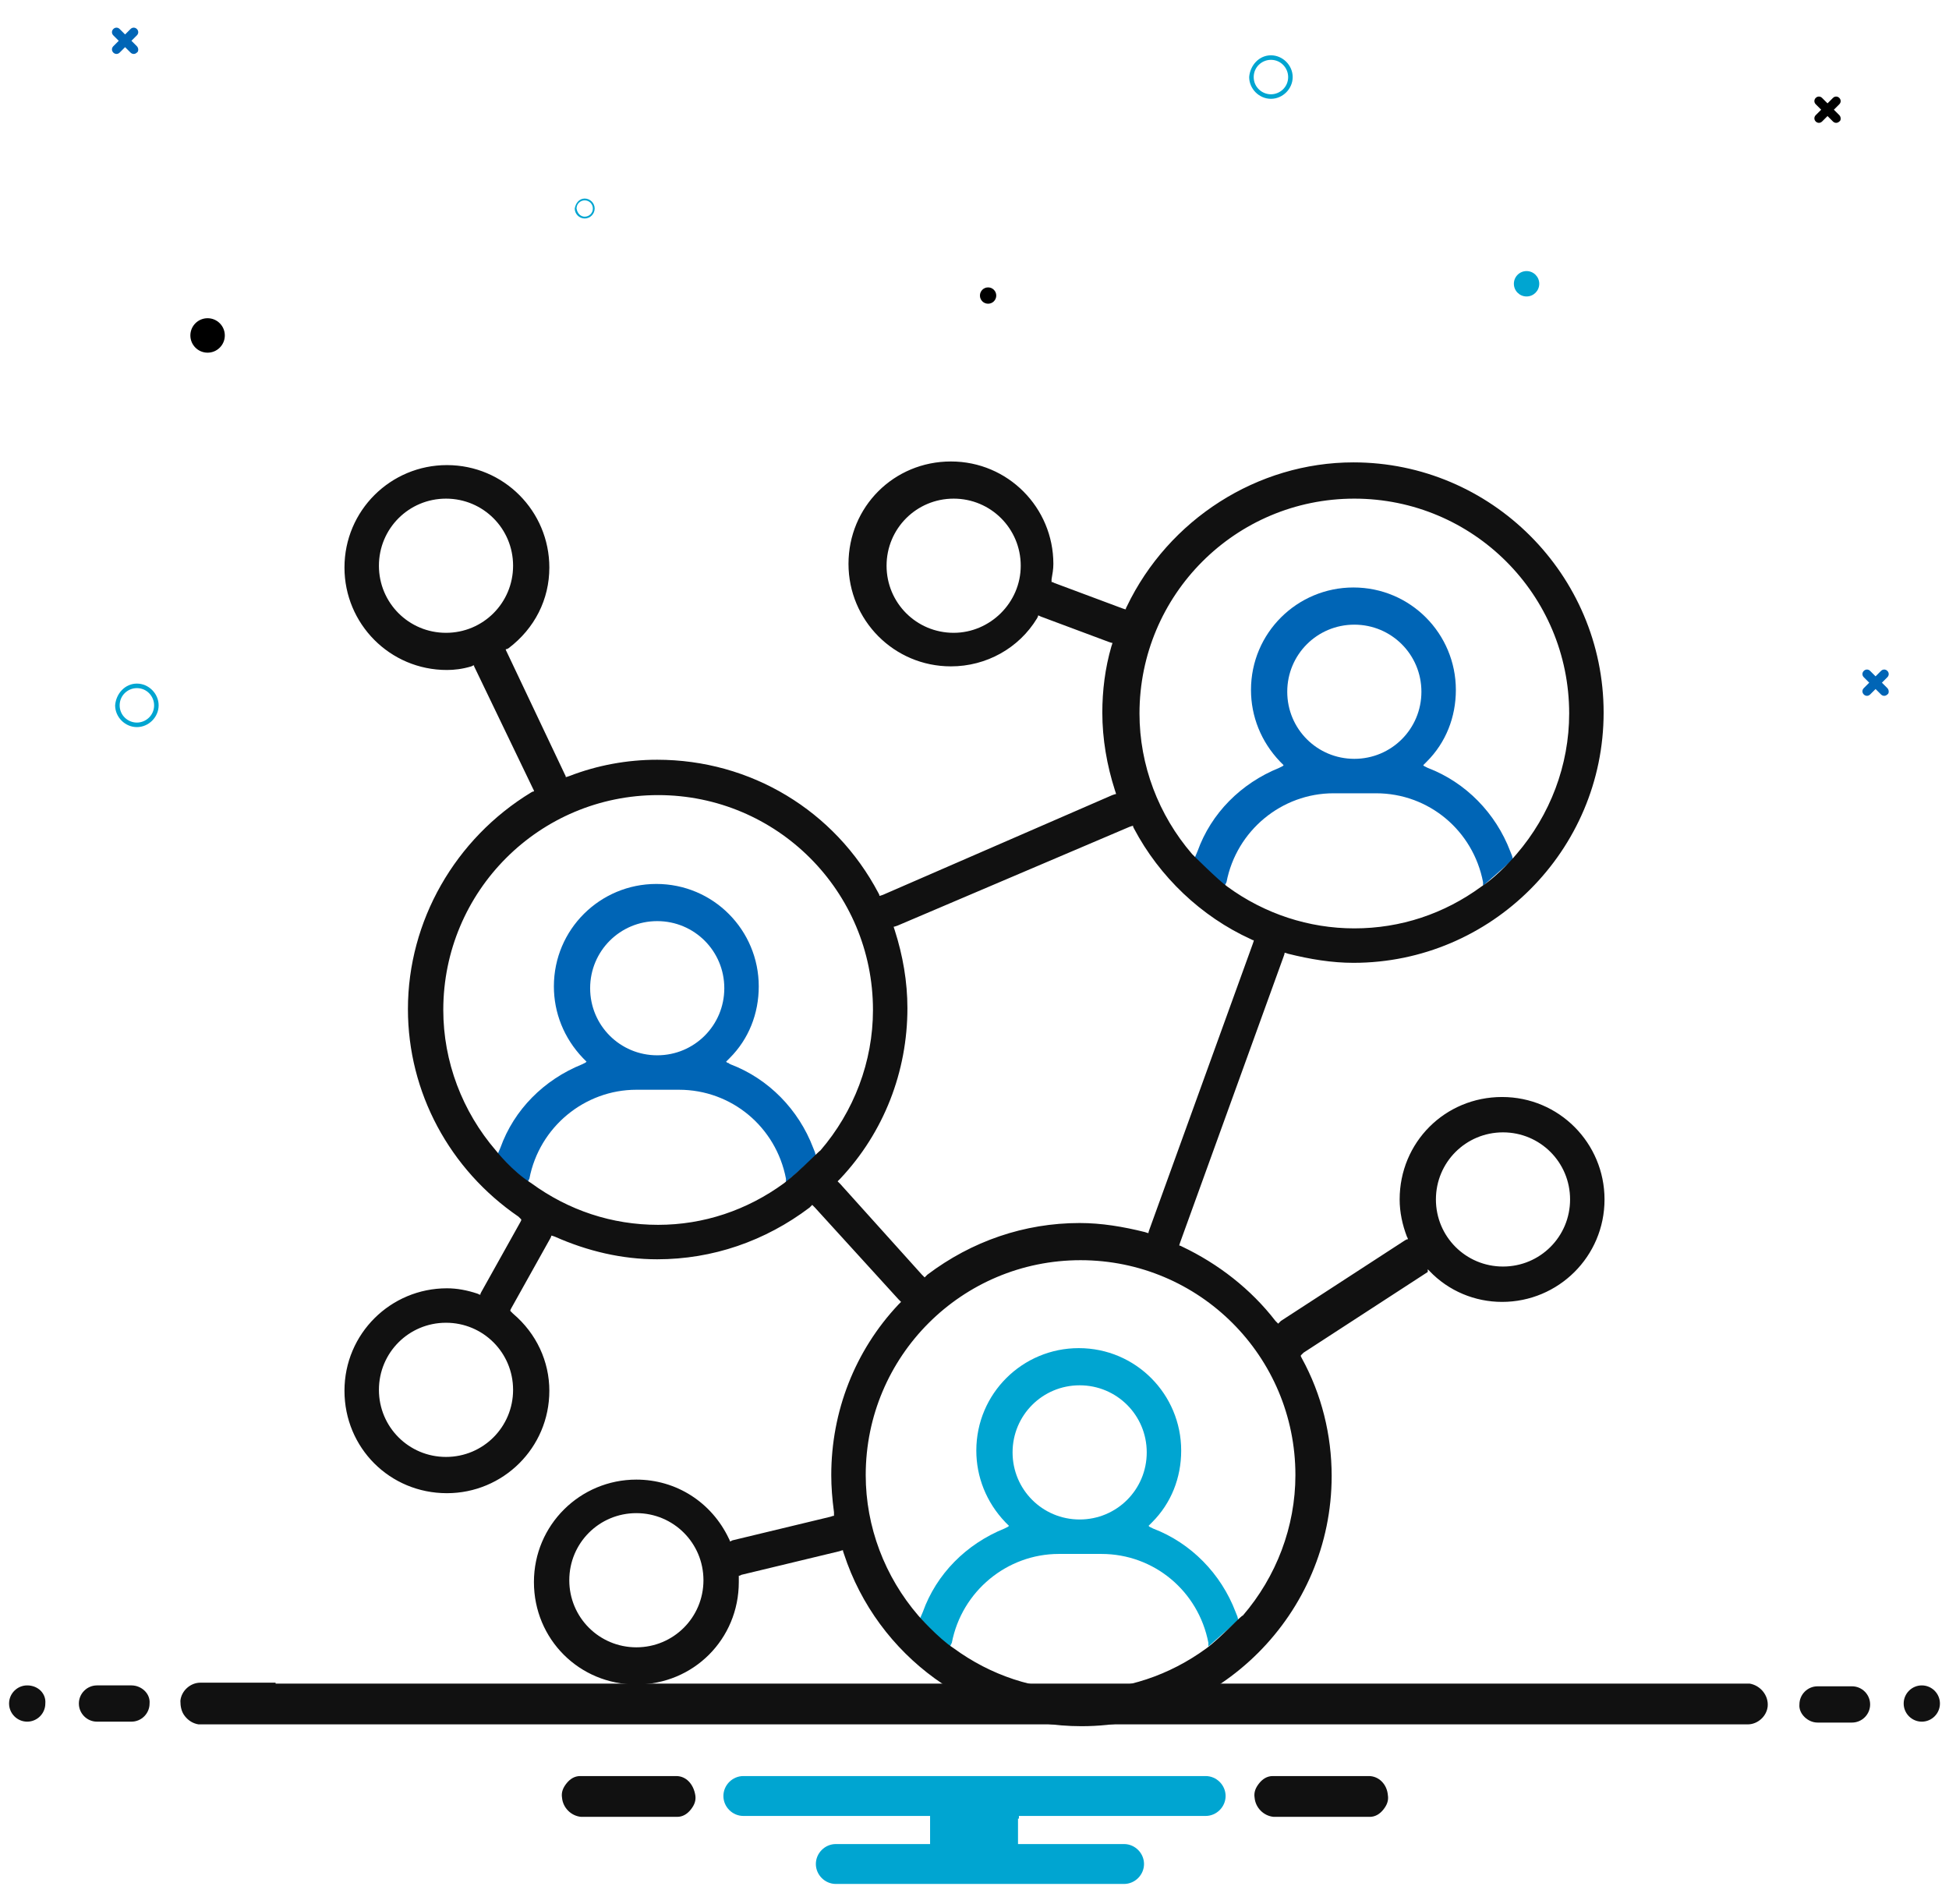
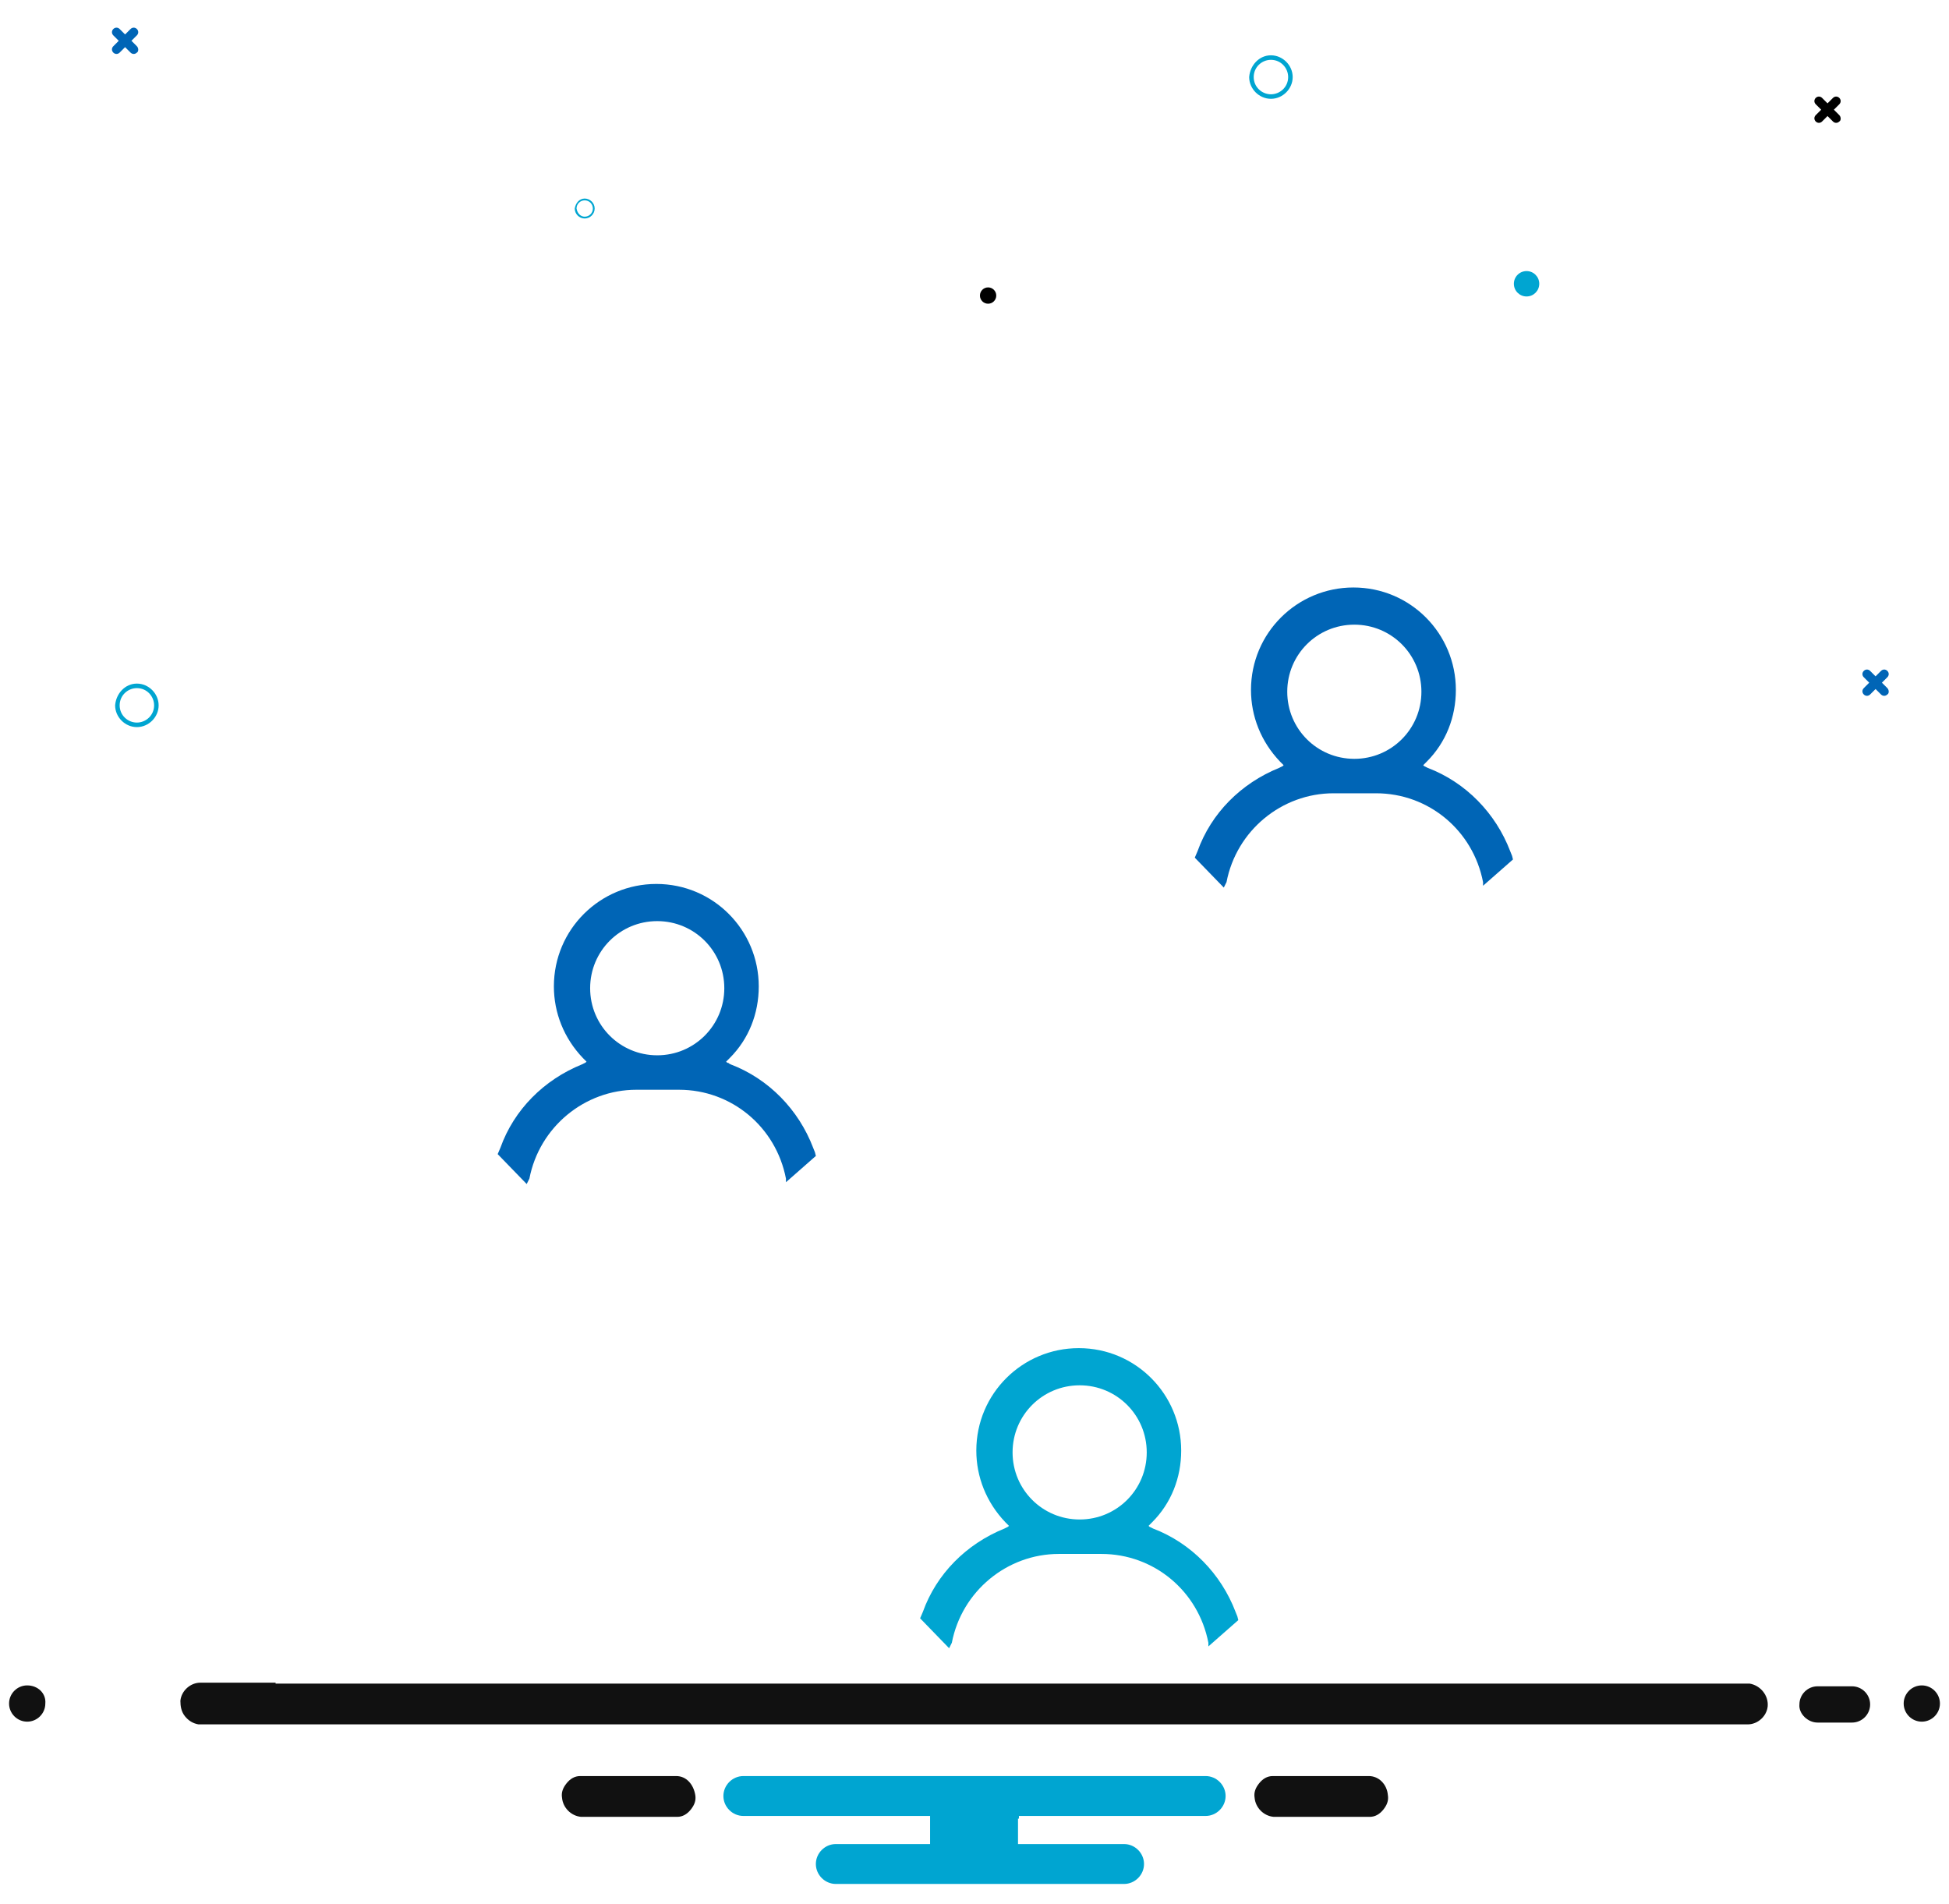
<svg xmlns="http://www.w3.org/2000/svg" version="1.1" id="Layer_1" x="0px" y="0px" viewBox="0 0 215 210" style="enable-background:new 0 0 215 210;" xml:space="preserve">
  <style type="text/css">
	.st0{fill:#0065B6;}
	.st1{fill:#00A5D1;}
	.st2{fill:#111111;}
</style>
  <g>
    <g>
      <polygon class="st0" points="64.7,117.3 64.7,117.3 64.7,117.2   " />
      <polygon class="st0" points="80.3,117.2 80.3,117.3 80.4,117.3   " />
      <path class="st0" d="M65.1,109c0-4.1,3.3-7.4,7.4-7.4s7.4,3.3,7.4,7.4c0,4.1-3.3,7.4-7.4,7.4S65.1,113.1,65.1,109z M58.4,130    c1.1-5.7,6.1-9.8,11.8-9.8h4.7c5.8,0,10.7,4.1,11.8,9.8l0,0.2l0,0.2l3.3-2.9l-0.1-0.4l-0.2-0.5c-1.6-4.2-4.9-7.6-9.1-9.2l-0.4-0.2    l-0.1-0.1l0.1-0.1l0.3-0.3c2.1-2.1,3.2-4.9,3.2-7.9c0-6.2-5-11.3-11.3-11.3c-6.2,0-11.3,5-11.3,11.3c0,2.9,1.1,5.7,3.2,7.9    l0.3,0.3l0.1,0.1l-0.1,0.1l-0.4,0.2c-4.2,1.7-7.5,5-9,9.2l-0.3,0.7l3.2,3.3L58.4,130z" />
    </g>
    <g>
      <polygon class="st0" points="141.6,84.6 141.7,84.6 141.6,84.5   " />
      <polygon class="st0" points="157.2,84.6 157.2,84.6 157.3,84.6   " />
      <path class="st0" d="M142,76.3c0-4.1,3.3-7.4,7.4-7.4s7.4,3.3,7.4,7.4c0,4.1-3.3,7.4-7.4,7.4S142,80.4,142,76.3z M135.3,97.3    c1.1-5.7,6.1-9.8,11.8-9.8h4.7c5.8,0,10.7,4.1,11.8,9.8l0,0.2l0,0.2l3.3-2.9l-0.1-0.4l-0.2-0.5c-1.6-4.2-4.9-7.6-9.1-9.2l-0.4-0.2    l-0.1-0.1l0.1-0.1l0.3-0.3c2.1-2.1,3.2-4.9,3.2-7.9c0-6.2-5-11.3-11.3-11.3c-6.2,0-11.3,5-11.3,11.3c0,2.9,1.1,5.7,3.2,7.9    l0.3,0.3l0.1,0.1l-0.1,0.1l-0.4,0.2c-4.2,1.7-7.5,5-9,9.2l-0.3,0.7l3.2,3.3L135.3,97.3z" />
    </g>
    <g>
      <polygon class="st1" points="111.3,168.5 111.4,168.5 111.3,168.4   " />
      <polygon class="st1" points="126.9,168.5 126.9,168.5 127,168.5   " />
      <path class="st1" d="M111.7,160.2c0-4.1,3.3-7.4,7.4-7.4s7.4,3.3,7.4,7.4c0,4.1-3.3,7.4-7.4,7.4S111.7,164.3,111.7,160.2z     M105,181.2c1.1-5.7,6.1-9.8,11.8-9.8h4.7c5.8,0,10.7,4.1,11.8,9.8l0,0.2l0,0.2l3.3-2.9l-0.1-0.4l-0.2-0.5    c-1.6-4.2-4.9-7.6-9.1-9.2l-0.4-0.2l-0.1-0.1l0.1-0.1l0.3-0.3c2.1-2.1,3.2-4.9,3.2-7.9c0-6.2-5-11.3-11.3-11.3    c-6.2,0-11.3,5-11.3,11.3c0,2.9,1.1,5.7,3.2,7.9l0.3,0.3l0.1,0.1l-0.1,0.1l-0.4,0.2c-4.2,1.7-7.5,5-9,9.2l-0.3,0.7l3.2,3.3    L105,181.2z" />
    </g>
    <g>
-       <path class="st2" d="M157.5,140L157.5,140l0.2,0.2c2.1,2.2,5,3.4,8,3.4c6.2,0,11.3-5,11.3-11.3c0-6.2-5-11.3-11.3-11.3    s-11.3,5-11.3,11.3c0,1.4,0.3,2.8,0.8,4.1l0.1,0.2l0,0.1l-0.1,0l-0.2,0.1l-13.7,8.9l-0.2,0.2l-0.1,0.1l-0.1-0.1l-0.2-0.2    c-2.7-3.5-6.3-6.3-10.3-8.2l-0.2-0.1l-0.1,0l0-0.1l0.1-0.3l11.4-31.5l0.1-0.3l0-0.1l0.1,0l0.3,0.1c2.4,0.6,4.8,1,7.2,1    c15.2,0,27.6-12.4,27.6-27.6c0-15.2-12.4-27.6-27.6-27.6c-10.6,0-20.4,6.3-25,15.9l-0.1,0.2l0,0.1l-0.1,0l-0.3-0.1l-7.5-2.8    l-0.2-0.1l-0.1,0l0-0.1l0-0.2c0.1-0.6,0.2-1.1,0.2-1.7c0-6.2-5-11.3-11.3-11.3s-11.3,5-11.3,11.3c0,6.2,5,11.3,11.3,11.3    c3.9,0,7.5-2,9.5-5.3l0.1-0.2l0-0.1l0.1,0l0.2,0.1l7.5,2.8l0.3,0.1l0.1,0l0,0.1l-0.1,0.3c-0.7,2.4-1,4.9-1,7.3    c0,2.9,0.5,5.8,1.4,8.6l0.1,0.3l0,0.1l-0.1,0l-0.3,0.1L97.4,98.7l-0.3,0.1l-0.1,0l0-0.1l-0.1-0.2c-4.8-9.1-14.1-14.7-24.4-14.7    c-3.3,0-6.6,0.6-9.7,1.8l-0.3,0.1l-0.1,0l0-0.1l-0.1-0.2l-6.4-13.5l-0.1-0.2l0-0.1l0.1,0l0.2-0.1c2.9-2.2,4.5-5.4,4.5-8.9    c0-6.2-5-11.3-11.3-11.3c-6.2,0-11.3,5-11.3,11.3c0,6.2,5,11.3,11.3,11.3c0.8,0,1.7-0.1,2.7-0.4l0.2-0.1l0.1,0l0,0.1l0.1,0.2    L58.8,87l0.1,0.2l0,0.1l-0.1,0l-0.2,0.1C50.2,92.5,45,101.6,45,111.3c0,9.2,4.6,17.7,12.2,22.9l0.2,0.2l0.1,0.1l0,0.1l-0.1,0.2    l-4.3,7.7l-0.1,0.2l0,0.1l-0.1,0l-0.2-0.1c-1.2-0.4-2.3-0.6-3.4-0.6c-6.2,0-11.3,5-11.3,11.3s5,11.3,11.3,11.3    c6.2,0,11.3-5,11.3-11.3c0-3.2-1.4-6.3-4-8.5l-0.2-0.2l-0.1-0.1l0-0.1l0.1-0.2l4.3-7.7l0.1-0.2l0-0.1l0.1,0l0.3,0.1    c3.6,1.6,7.4,2.5,11.3,2.5c6.1,0,11.9-2,16.8-5.7l0.2-0.2l0.1-0.1l0.1,0.1l0.2,0.2l9.2,10.1l0.2,0.2l0.1,0.1l-0.1,0.1l-0.2,0.2    c-4.8,5.1-7.4,11.8-7.4,18.8c0,1.3,0.1,2.6,0.3,4.1l0,0.3l0,0.1l-0.1,0l-0.3,0.1l-10.8,2.6l-0.2,0.1l-0.1,0l0-0.1l-0.1-0.2    c-1.9-4-5.8-6.5-10.2-6.5c-6.2,0-11.3,5-11.3,11.3s5,11.3,11.3,11.3s11.3-5,11.3-11.3c0,0,0-0.1,0-0.1c0-0.1,0-0.2,0-0.3l0-0.2    l0-0.1l0.1,0l0.2-0.1l10.8-2.6l0.3-0.1l0.1,0l0,0.1l0.1,0.3c3.7,11.3,14.3,19,26.2,19c15.2,0,27.6-12.4,27.6-27.6    c0-4.5-1.1-9-3.3-13l-0.1-0.2l0-0.1l0.1-0.1l0.2-0.2l13.7-8.9L157.5,140L157.5,140z M165.8,124.9c4.1,0,7.4,3.3,7.4,7.4    s-3.3,7.4-7.4,7.4s-7.4-3.3-7.4-7.4S161.7,124.9,165.8,124.9z M105.2,69.8c-4.1,0-7.4-3.3-7.4-7.4c0-4.1,3.3-7.4,7.4-7.4    s7.4,3.3,7.4,7.4C112.6,66.5,109.2,69.8,105.2,69.8z M49.2,69.8c-4.1,0-7.4-3.3-7.4-7.4c0-4.1,3.3-7.4,7.4-7.4s7.4,3.3,7.4,7.4    C56.6,66.5,53.3,69.8,49.2,69.8z M56.6,153.3c0,4.1-3.3,7.4-7.4,7.4s-7.4-3.3-7.4-7.4s3.3-7.4,7.4-7.4S56.6,149.2,56.6,153.3z     M70.2,181.7c-4.1,0-7.4-3.3-7.4-7.4s3.3-7.4,7.4-7.4s7.4,3.3,7.4,7.4S74.3,181.7,70.2,181.7z M163.4,97.8c-4.1,3-8.9,4.6-14,4.6    c-5,0-9.9-1.6-14-4.6c-1-0.7-3.9-3.6-3.9-3.6c-3.7-4.3-5.8-9.8-5.8-15.5c0-13.1,10.6-23.7,23.7-23.7s23.7,10.6,23.7,23.7    c0,5.7-2.1,11.2-5.8,15.5C167.3,94.2,165.4,96.5,163.4,97.8z M86.5,130.5c-4.1,3-8.9,4.6-13.9,4.6c-5.1,0-9.9-1.6-14-4.6    c-2.1-1.3-3.9-3.6-3.9-3.6c-3.7-4.3-5.8-9.8-5.8-15.5c0-13.1,10.6-23.7,23.7-23.7c13.1,0,23.7,10.6,23.7,23.7    c0,5.7-2.1,11.2-5.8,15.5C90.4,126.9,88.3,129.1,86.5,130.5z M92.7,130.6l-0.2-0.2l-0.1-0.1l0.1-0.1l0.2-0.2    c4.8-5.1,7.4-11.8,7.4-18.8c0-2.9-0.5-5.8-1.4-8.6l-0.1-0.3l0-0.1l0.1,0l0.3-0.1l25.6-10.9l0.3-0.1l0.1,0l0,0.1l0.1,0.2    c2.8,5.3,7.4,9.7,12.9,12.2l0.2,0.1l0.1,0l0,0.1l-0.1,0.3l-11.4,31.5l-0.1,0.3l0,0.1l-0.1,0l-0.3-0.1c-2.4-0.6-4.8-1-7.2-1    c-6.1,0-11.9,2-16.8,5.7l-0.2,0.2l-0.1,0.1l-0.1-0.1l-0.2-0.2L92.7,130.6z M133.1,181.8c-4.1,3-8.9,4.6-13.9,4.6    c-5.1,0-9.9-1.6-14-4.6c-1.7-1.1-3.9-3.6-3.9-3.6c-3.7-4.3-5.8-9.8-5.8-15.5c0-13.1,10.6-23.7,23.7-23.7s23.7,10.6,23.7,23.7    c0,5.7-2.1,11.2-5.8,15.5C137,178.1,134.6,180.7,133.1,181.8z" />
-     </g>
+       </g>
  </g>
  <path id="Path_1744_00000167392864547257932220000000842262714249440955_" class="st0" d="M208.2,75.9l-0.6-0.6l0.6-0.6  c0.2-0.2,0.2-0.5,0-0.7c-0.2-0.2-0.5-0.2-0.7,0l0,0l-0.6,0.6l-0.6-0.6c-0.2-0.2-0.5-0.2-0.7,0c-0.2,0.2-0.2,0.5,0,0.7l0.6,0.6  l-0.6,0.6c-0.2,0.2-0.2,0.5,0,0.7c0.2,0.2,0.5,0.2,0.7,0l0.6-0.6l0.6,0.6c0.2,0.2,0.5,0.2,0.7,0C208.4,76.5,208.4,76.1,208.2,75.9  C208.2,76,208.2,76,208.2,75.9" />
  <path id="Path_1744_00000040546598751780088140000006479070731272036760_" d="M202.9,12.7l-0.6-0.6l0.6-0.6c0.2-0.2,0.2-0.5,0-0.7  c-0.2-0.2-0.5-0.2-0.7,0l0,0l-0.6,0.6l-0.6-0.6c-0.2-0.2-0.5-0.2-0.7,0c-0.2,0.2-0.2,0.5,0,0.7l0.6,0.6l-0.6,0.6  c-0.2,0.2-0.2,0.5,0,0.7c0.2,0.2,0.5,0.2,0.7,0l0.6-0.6l0.6,0.6c0.2,0.2,0.5,0.2,0.7,0C203.1,13.3,203.1,12.9,202.9,12.7  C202.9,12.8,202.9,12.8,202.9,12.7" />
  <path id="Path_1744_00000096022764914787519370000012635529062019014572_" class="st0" d="M15.1,5.1l-0.6-0.6l0.6-0.6  c0.2-0.2,0.2-0.5,0-0.7c-0.2-0.2-0.5-0.2-0.7,0l0,0l-0.6,0.6l-0.6-0.6C13,3,12.7,3,12.5,3.2c-0.2,0.2-0.2,0.5,0,0.7l0.6,0.6  l-0.6,0.6c-0.2,0.2-0.2,0.5,0,0.7C12.7,6,13,6,13.2,5.8l0.6-0.6l0.6,0.6c0.2,0.2,0.5,0.2,0.7,0C15.3,5.7,15.3,5.3,15.1,5.1  C15.1,5.2,15.1,5.2,15.1,5.1" />
  <path id="Path_808-3_00000044151628914579321600000000942243984563634832_" class="st1" d="M15.1,75.4c1.3,0,2.4,1.1,2.4,2.4  c0,1.3-1.1,2.4-2.4,2.4c-1.3,0-2.4-1.1-2.4-2.4C12.8,76.5,13.8,75.4,15.1,75.4z M15.1,79.7c1,0,1.9-0.8,1.9-1.9c0-1-0.8-1.9-1.9-1.9  c-1,0-1.9,0.8-1.9,1.9l0,0C13.2,78.9,14.1,79.7,15.1,79.7L15.1,79.7z" />
  <path id="Path_808-3_00000057855110679842232430000011670458398687413417_" class="st1" d="M140.2,6.1c1.3,0,2.4,1.1,2.4,2.4  c0,1.3-1.1,2.4-2.4,2.4c-1.3,0-2.4-1.1-2.4-2.4C137.9,7.2,138.9,6.1,140.2,6.1z M140.2,10.4c1,0,1.9-0.8,1.9-1.9  c0-1-0.8-1.9-1.9-1.9c-1,0-1.9,0.8-1.9,1.9l0,0C138.3,9.6,139.2,10.4,140.2,10.4L140.2,10.4z" />
  <path id="Path_808-3_00000083074400066205470730000002669659346660369824_" class="st1" d="M64.5,21.9c0.6,0,1.1,0.5,1.1,1.1  c0,0.6-0.5,1.1-1.1,1.1c-0.6,0-1.1-0.5-1.1-1.1C63.5,22.4,63.9,21.9,64.5,21.9z M64.5,23.9c0.5,0,0.9-0.4,0.9-0.9  c0-0.5-0.4-0.9-0.9-0.9c-0.5,0-0.9,0.4-0.9,0.9l0,0C63.7,23.6,64.1,23.9,64.5,23.9L64.5,23.9z" />
-   <circle id="Ellipse_48_00000044861180720227803750000009127111418295683720_" cx="22.9" cy="37" r="1.9" />
  <circle id="Ellipse_48_00000160888763670164612900000002008918943831958401_" class="st1" cx="168.4" cy="31.3" r="1.4" />
  <circle id="Ellipse_48_00000059999837996606955860000003840382513807771576_" cx="109" cy="32.6" r="0.9" />
  <path class="st2" d="M151,195.9h-10.6c-0.6,0-1.1,0.3-1.5,0.8c-0.4,0.5-0.6,1-0.5,1.6c0.1,1.1,1,2,2.1,2.1l10.6,0  c0.6,0,1.1-0.3,1.5-0.8c0.4-0.5,0.6-1,0.5-1.6C153,196.8,152.1,195.9,151,195.9z" />
  <path class="st2" d="M74.6,195.9H64c-0.6,0-1.1,0.3-1.5,0.8c-0.4,0.5-0.6,1-0.5,1.6c0.1,1.1,1,2,2.1,2.1l10.6,0  c0.6,0,1.1-0.3,1.5-0.8c0.4-0.5,0.6-1,0.5-1.6C76.5,196.8,75.7,195.9,74.6,195.9z" />
  <path class="st1" d="M112.4,200.6v-0.3h0.3H133c1.2,0,2.2-1,2.2-2.2s-1-2.2-2.2-2.2H82c-1.2,0-2.2,1-2.2,2.2s1,2.2,2.2,2.2h20.3h0.3  v0.3v2.5v0.3h-0.3H92.2c-1.2,0-2.2,1-2.2,2.2s1,2.2,2.2,2.2h31.8c1.2,0,2.2-1,2.2-2.2s-1-2.2-2.2-2.2h-11.4h-0.3v-0.3V200.6z" />
  <path class="st2" d="M3,185.9c-1.1,0-2,0.9-2,2c0,1.1,0.9,2,2,2s2-0.9,2-2C5.1,186.8,4.2,185.9,3,185.9z" />
  <g>
    <path class="st2" d="M200.5,190h3.8c1.1,0,2-0.9,2-2c0-1.1-0.9-2-2-2h-3.8c-1.1,0-2,0.9-2,2C198.4,189,199.4,190,200.5,190z" />
-     <path class="st2" d="M14.5,185.9h-3.8c-1.1,0-2,0.9-2,2c0,1.1,0.9,2,2,2h3.8c1.1,0,2-0.9,2-2C16.6,186.8,15.6,185.9,14.5,185.9z" />
  </g>
  <path class="st2" d="M212,185.9c-1.1,0-2,0.9-2,2c0,1.1,0.9,2,2,2s2-0.9,2-2C214,186.8,213.1,185.9,212,185.9z" />
  <path class="st2" d="M30.4,185.7h154.1h5.1h2.8l0,0c0.1,0,0.2,0,0.3,0c0.1,0,0.2,0,0.3,0c1.2,0.2,2.1,1.3,2,2.5  c-0.1,1.1-1.1,2-2.2,2c-0.1,0-0.2,0-0.3,0l-170,0c-0.1,0-0.2,0-0.3,0c-0.1,0-0.2,0-0.3,0c-0.6-0.1-1.1-0.4-1.5-0.9  c-0.4-0.5-0.5-1.1-0.5-1.7c0.1-1.1,1.1-2,2.2-2c0.1,0,0.2,0,0.3,0h2.8H30.4z" />
</svg>